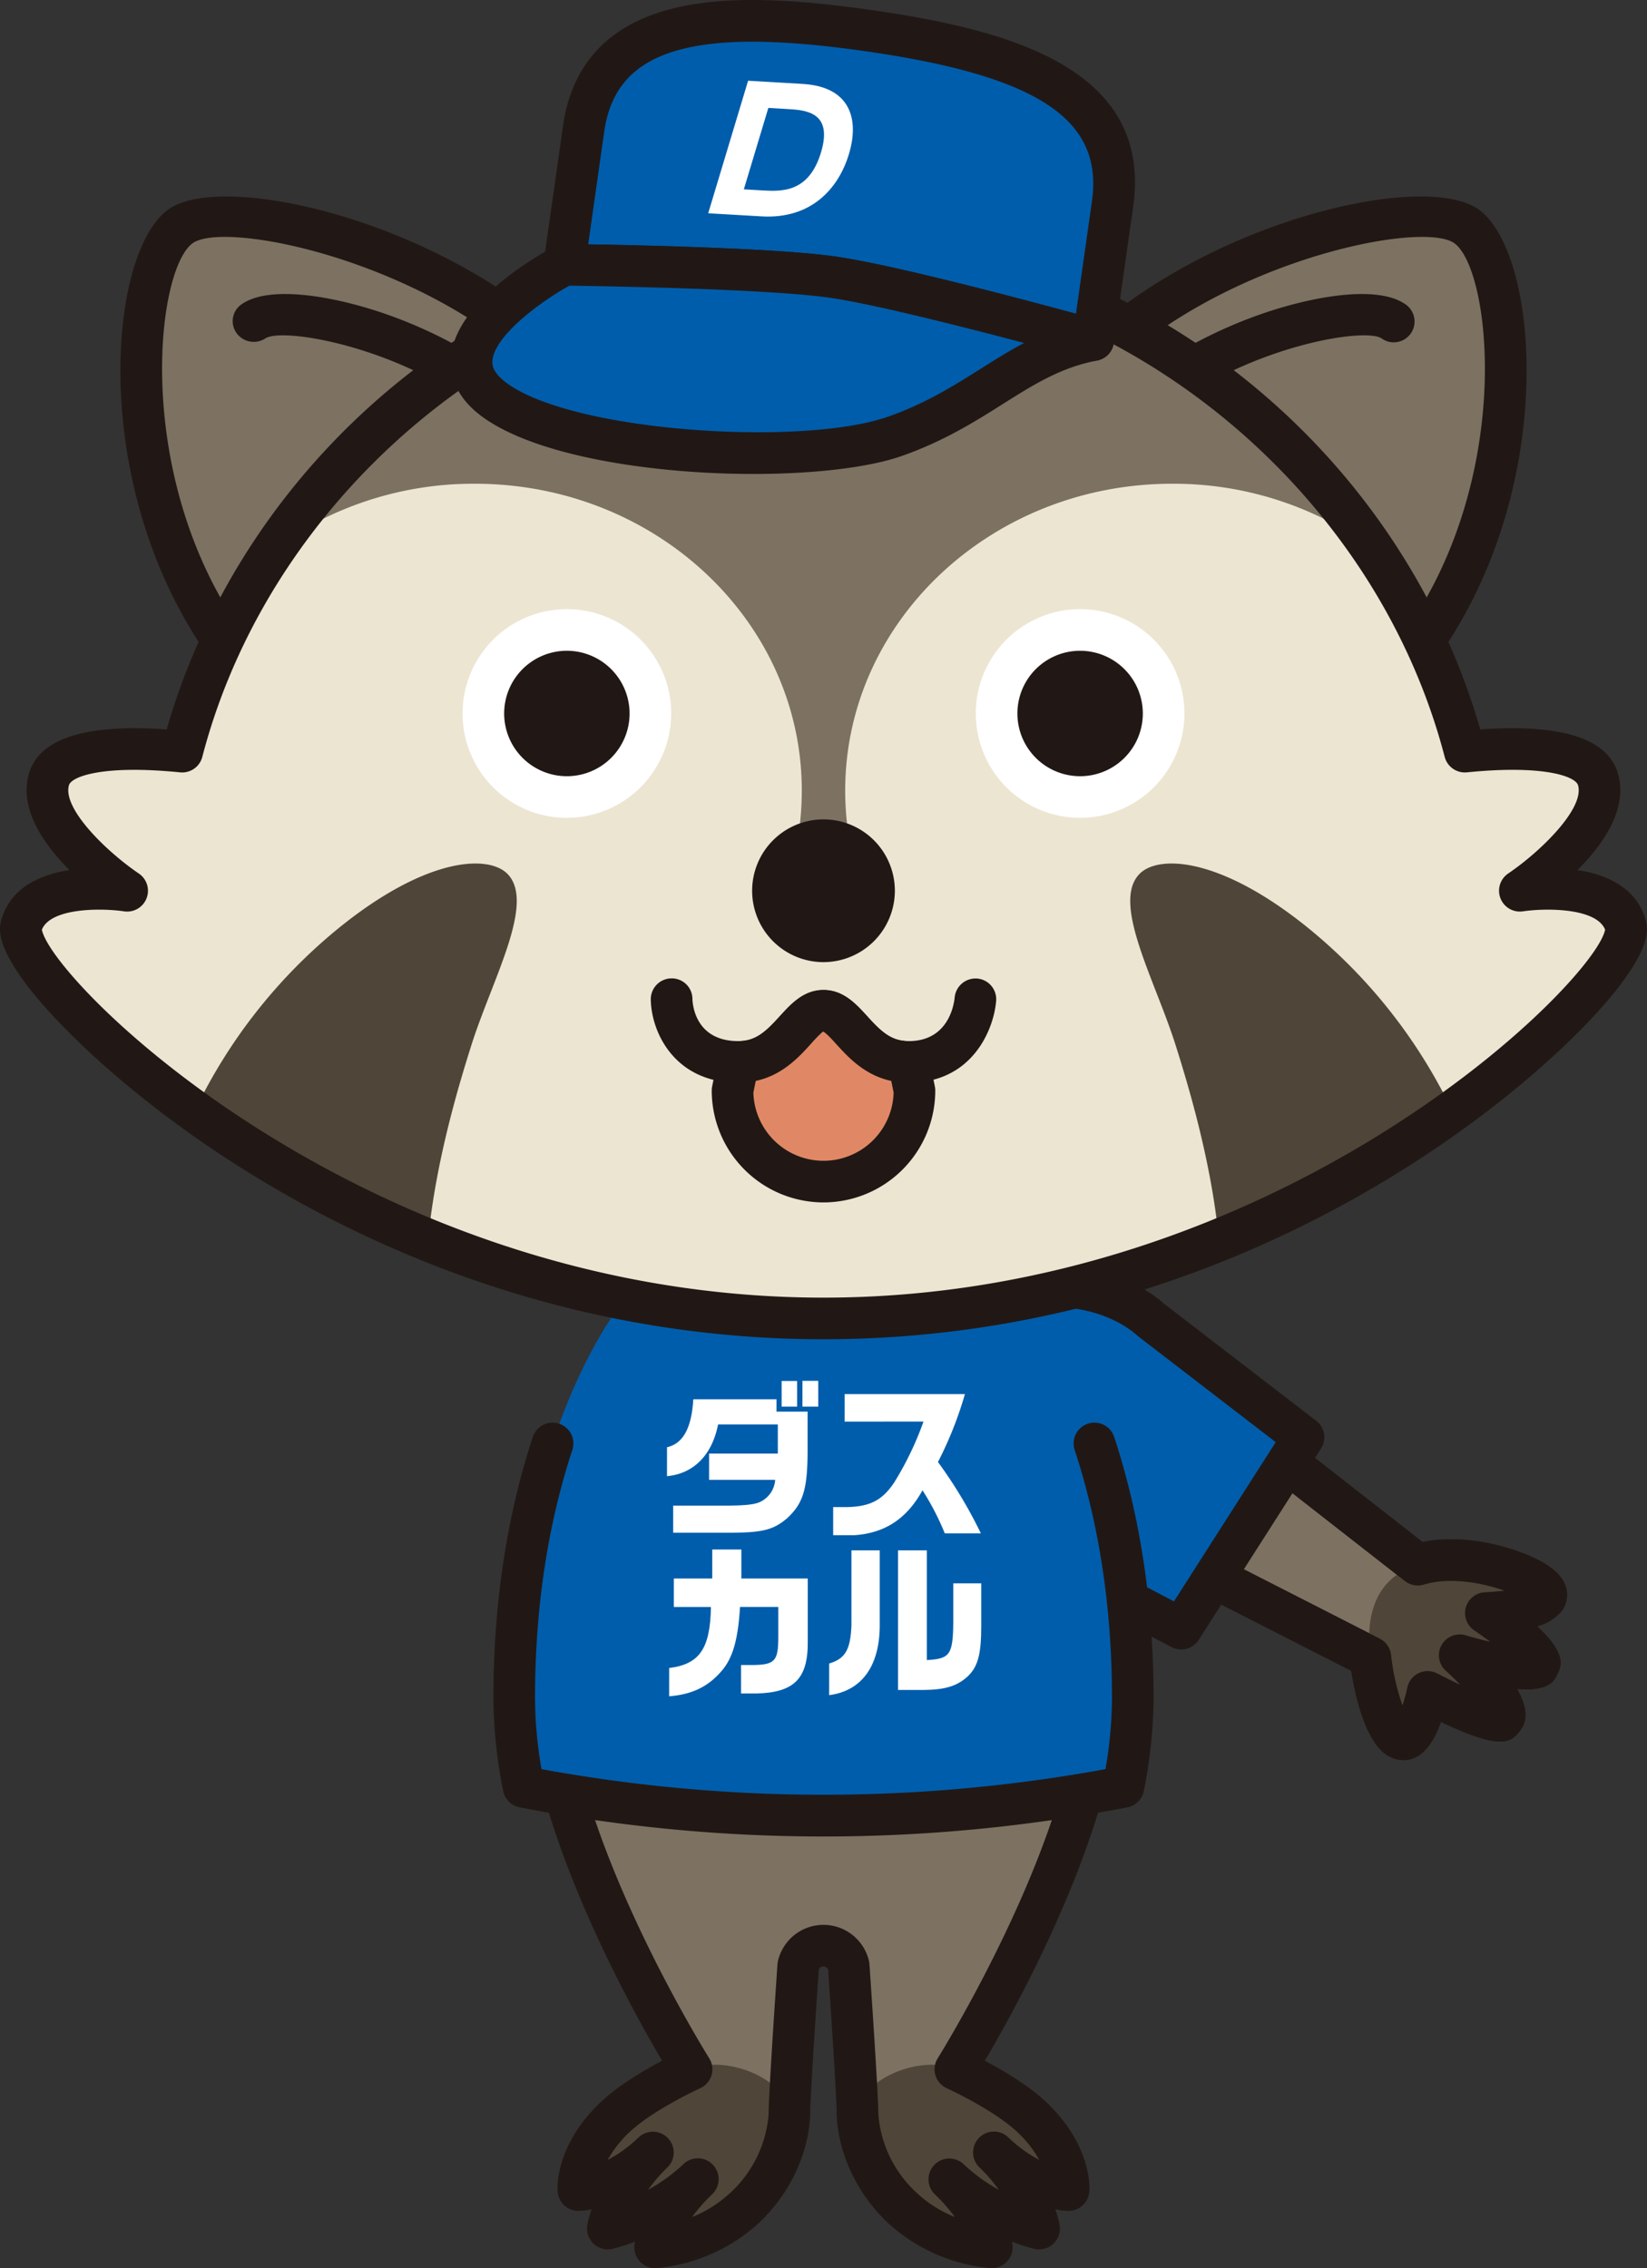
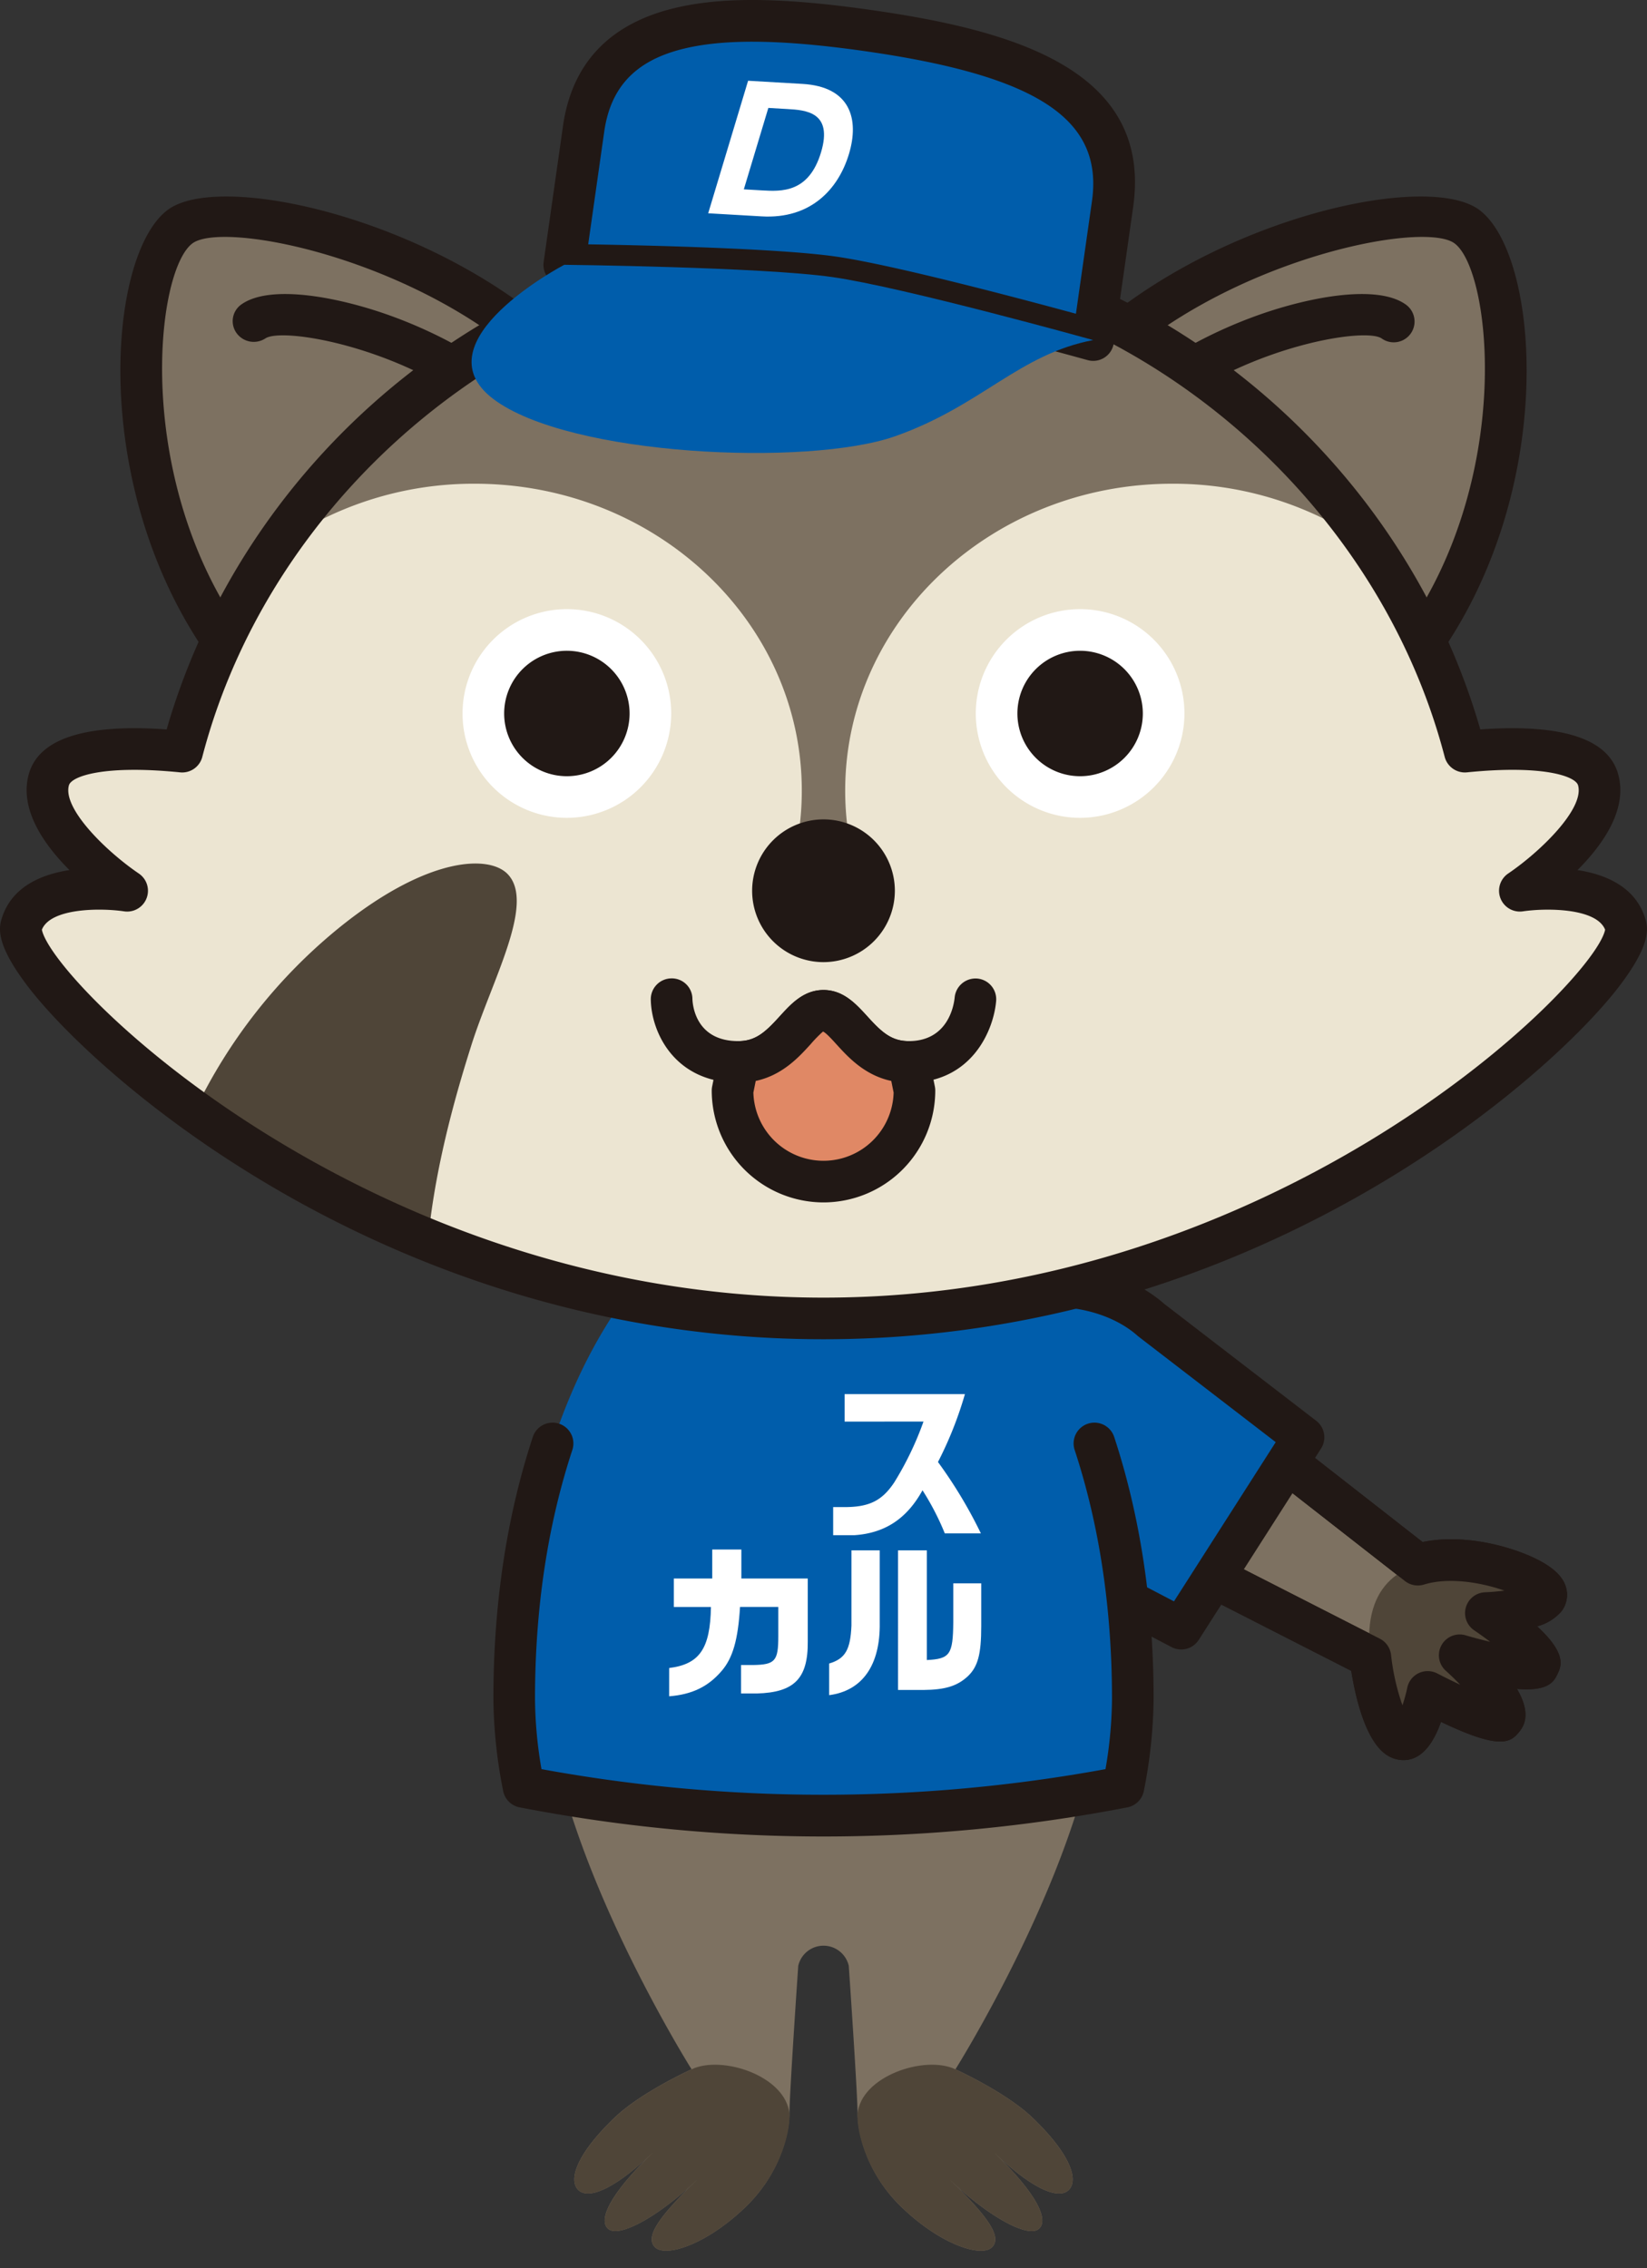
<svg xmlns="http://www.w3.org/2000/svg" width="364.668" height="502.116" viewBox="0 0 364.668 502.116">
  <rect x="0" y="0" width="364.668" height="502.116" fill="#333333" stroke="none" />
  <g transform="translate(-1180.209 -247.279)">
    <path d="M1522.528,599.984c-.788-3.425-17.075-9.8-28.4-6.327l-46.914-36.644-18.543,29.1,54.954,28.032c1.018,8.716,4.183,18.8,7.632,18.142,2.974-.57,5.053-10.463,5.053-10.463s15.121,7.864,16.569,6.09c2.686-3.29-9.474-14.2-9.474-14.2s16.248,4.8,17.513,2.13-11.723-11.469-11.723-11.469S1523.407,603.807,1522.528,599.984Z" fill="#7d7161" />
    <path d="M1490.944,636.923a6.787,6.787,0,0,1-4.013-1.363c-4.638-3.4-6.748-13.384-7.538-18.4l-52.813-26.94a4.61,4.61,0,0,1-1.793-6.581l18.543-29.1a4.608,4.608,0,0,1,6.722-1.155l45.139,35.258c10.058-2.063,21.431,1.523,26.616,4.517,3.01,1.738,4.716,3.634,5.212,5.8h0a6.019,6.019,0,0,1-1.123,5.081,10.808,10.808,0,0,1-5.346,3.267c6.625,6.092,5.322,8.847,4.534,10.511-.76,1.6-1.875,3.944-9,3.338,3.455,5.889,1.277,8.556.364,9.676-1.93,2.364-4.534,3.67-17.184-2.373-1.767,4.983-4.159,7.786-7.141,8.357A6.276,6.276,0,0,1,1490.944,636.923Zm-55.659-52.612,50.435,25.727a4.607,4.607,0,0,1,2.483,3.57,50.53,50.53,0,0,0,2.529,11.19,37.279,37.279,0,0,0,1.072-3.927,4.612,4.612,0,0,1,6.634-3.137c1.681.874,3.424,1.728,5.084,2.5-1.015-1.056-2.1-2.116-3.191-3.093a4.607,4.607,0,0,1,4.381-7.848c1.8.531,3.668,1.019,5.437,1.432-1.137-.861-2.339-1.726-3.535-2.538a4.609,4.609,0,0,1,2.4-8.419c1.413-.057,2.9-.19,4.288-.371-4.888-1.718-12.15-3.072-17.817-1.335a4.606,4.606,0,0,1-4.189-.774l-42.917-33.522Zm82.753,16.705Z" fill="#211815" />
    <path d="M1483.555,613.545c.94,8.844,4.176,19.417,7.7,18.74,2.974-.57,5.053-10.463,5.053-10.463s15.121,7.864,16.569,6.09c2.686-3.29-9.474-14.2-9.474-14.2s16.248,4.8,17.513,2.13-11.723-11.468-11.723-11.468,14.21-.566,13.331-4.389C1521.265,594.492,1480.138,581.4,1483.555,613.545Z" fill="#4f4538" />
    <path d="M1490.944,636.923a6.787,6.787,0,0,1-4.013-1.363c-4.638-3.4-6.748-13.384-7.538-18.4l-52.813-26.94a4.61,4.61,0,0,1-1.793-6.581l18.543-29.1a4.608,4.608,0,0,1,6.722-1.155l45.139,35.258c10.058-2.063,21.431,1.523,26.616,4.517,3.01,1.738,4.716,3.634,5.212,5.8h0a6.019,6.019,0,0,1-1.123,5.081,10.808,10.808,0,0,1-5.346,3.267c6.625,6.092,5.322,8.847,4.534,10.511-.76,1.6-1.875,3.944-9,3.338,3.455,5.889,1.277,8.556.364,9.676-1.93,2.364-4.534,3.67-17.184-2.373-1.767,4.983-4.159,7.786-7.141,8.357A6.276,6.276,0,0,1,1490.944,636.923Zm-55.659-52.612,50.435,25.727a4.607,4.607,0,0,1,2.483,3.57,50.53,50.53,0,0,0,2.529,11.19,37.279,37.279,0,0,0,1.072-3.927,4.612,4.612,0,0,1,6.634-3.137c1.681.874,3.424,1.728,5.084,2.5-1.015-1.056-2.1-2.116-3.191-3.093a4.607,4.607,0,0,1,4.381-7.848c1.8.531,3.668,1.019,5.437,1.432-1.137-.861-2.339-1.726-3.535-2.538a4.609,4.609,0,0,1,2.4-8.419c1.413-.057,2.9-.19,4.288-.371-4.888-1.718-12.15-3.072-17.817-1.335a4.606,4.606,0,0,1-4.189-.774l-42.917-33.522Zm82.753,16.705Z" fill="#211815" />
    <path d="M1301.078,618.431c0,35.719,32.254,86.934,32.254,86.934s-11.143,5.041-17.034,10.686c-8.656,8.3-10.241,13.931-8.032,16.049s7.877-.04,16.533-8.336c-8.656,8.3-12.354,14.617-10.006,16.867s11.268-2.652,19.924-10.948c-8.656,8.3-11.8,12.852-9.452,15.1s11.268-.548,19.924-8.844S1355,717.874,1355,715.3c0-4.488,1.95-32.836,1.95-32.836a5.739,5.739,0,0,1,11.189,0s1.951,28.348,1.951,32.836c0,2.577,1.151,12.347,9.808,20.644s17.576,11.093,19.924,8.844-.8-6.806-9.452-15.1c8.656,8.3,17.577,13.2,19.924,10.948s-1.35-8.571-10.006-16.867c8.656,8.3,14.323,10.454,16.533,8.336s.624-7.752-8.032-16.049c-5.891-5.645-17.034-10.686-17.034-10.686s32.254-51.215,32.254-86.934" fill="#7d7161" />
    <path d="M1390.5,581.033l51.251,26.789,27.078-42.366-33.72-25.941c-11.337-10.07-33.652-10.457-42.4,1.765C1383.757,553.794,1390.5,581.033,1390.5,581.033Z" fill="#005dab" />
    <path d="M1441.746,612.429a4.6,4.6,0,0,1-2.131-.524l-51.25-26.789a4.611,4.611,0,0,1-2.339-2.977c-.742-3-6.966-29.7,2.936-43.539,4.34-6.066,11.576-9.95,20.374-10.937,10.545-1.187,21.524,1.995,28.7,8.294l33.6,25.847a4.606,4.606,0,0,1,1.073,6.133L1445.631,610.3A4.6,4.6,0,0,1,1441.746,612.429Zm-47.223-34.492,45.618,23.844,22.528-35.248L1432.3,543.167c-.085-.066-.169-.135-.25-.207-5.206-4.624-13.727-7.034-21.684-6.139-6.167.691-11.106,3.228-13.907,7.141C1390.667,552.055,1392.8,569.668,1394.523,577.937Z" fill="#211815" />
    <path d="M1355,715.3c.211,2.569-1.151,12.347-9.808,20.644s-17.576,11.093-19.924,8.844.8-6.806,9.452-15.1c-8.656,8.3-17.577,13.2-19.924,10.948s1.35-8.571,10.006-16.867c-8.656,8.3-14.323,10.454-16.533,8.336s-.624-7.752,8.032-16.049c5.891-5.645,17.034-10.686,17.034-10.686C1340.06,702.149,1354.307,706.872,1355,715.3Z" fill="#4f4538" />
    <path d="M1370.087,715.3c-.211,2.569,1.151,12.347,9.808,20.644s17.576,11.093,19.924,8.844-.8-6.806-9.452-15.1c8.656,8.3,17.577,13.2,19.924,10.948s-1.35-8.571-10.006-16.867c8.656,8.3,14.323,10.454,16.533,8.336s.624-7.752-8.032-16.049c-5.891-5.645-17.034-10.686-17.034-10.686C1385.024,702.149,1370.777,706.872,1370.087,715.3Z" fill="#4f4538" />
-     <path d="M1325.266,749.393a4.608,4.608,0,0,1-4.576-5.142c.013-.118.046-.363.117-.723a42.655,42.655,0,0,1-4.959,1.587,4.605,4.605,0,0,1-5.606-5.2,22.628,22.628,0,0,1,.949-3.537,16.419,16.419,0,0,1-2.925.33,4.607,4.607,0,0,1-4.592-4.239c-.083-1.015-.513-10.208,9.435-19.744,3.893-3.73,9.665-7.124,13.69-9.255-7.863-13.34-30.329-54.162-30.329-85.038a4.608,4.608,0,0,1,9.215,0c0,34,31.23,83.977,31.545,84.478a4.605,4.605,0,0,1-2,6.652c-.1.048-10.505,4.794-15.747,9.817a24.81,24.81,0,0,0-4.721,6.043,29.508,29.508,0,0,0,6.847-4.984,4.608,4.608,0,0,1,6.377,6.653,34.114,34.114,0,0,0-4.272,4.946,37.914,37.914,0,0,0,7.812-5.68,4.608,4.608,0,0,1,6.377,6.654,37.27,37.27,0,0,0-4.446,5.053,27.047,27.047,0,0,0,8.542-5.449,26.324,26.324,0,0,0,8.389-17.317c0-4.593,1.881-31.988,1.96-33.152a4.826,4.826,0,0,1,.1-.709,10.346,10.346,0,0,1,20.173,0,4.578,4.578,0,0,1,.1.709c.08,1.164,1.962,28.559,1.962,33.152a26.324,26.324,0,0,0,8.387,17.317,27.06,27.06,0,0,0,8.543,5.447,37.393,37.393,0,0,0-4.447-5.051,4.609,4.609,0,0,1,6.378-6.654,37.987,37.987,0,0,0,7.811,5.682,33.99,33.99,0,0,0-4.272-4.948,4.608,4.608,0,0,1,6.378-6.653,29.41,29.41,0,0,0,6.85,4.984,24.82,24.82,0,0,0-4.726-6.043c-5.239-5.023-15.641-9.769-15.744-9.817a4.607,4.607,0,0,1-2-6.652c.317-.5,31.545-50.517,31.545-84.478a4.608,4.608,0,0,1,9.215,0c0,30.876-22.466,71.7-30.328,85.038,4.025,2.131,9.8,5.525,13.689,9.255,9.95,9.538,9.518,18.729,9.436,19.746a4.609,4.609,0,0,1-4.593,4.237,16.078,16.078,0,0,1-2.925-.33,22.913,22.913,0,0,1,.951,3.537,4.609,4.609,0,0,1-5.608,5.2,42.77,42.77,0,0,1-4.957-1.587c.071.36.1.6.117.722a4.607,4.607,0,0,1-4.8,5.137,38.7,38.7,0,0,1-22.89-10.12c-10.911-10.457-11.226-22.618-11.226-23.97,0-3.485-1.348-23.886-1.909-32.06a1.157,1.157,0,0,0-2.058,0c-.561,8.174-1.908,28.575-1.908,32.06,0,1.352-.315,13.512-11.226,23.97a38.709,38.709,0,0,1-22.89,10.12C1325.414,749.391,1325.339,749.393,1325.266,749.393Z" fill="#211815" />
    <path d="M1428.949,642.858a104.185,104.185,0,0,0,2.076-19.5c0-66.045-30.661-114.683-68.483-114.683s-68.483,48.638-68.483,114.683a104.185,104.185,0,0,0,2.076,19.5,349.6,349.6,0,0,0,132.814,0Z" fill="#005dab" />
    <path d="M1311.455,336.458c-23.936-32.945-80.532-46.881-91.309-39.051s-15.918,56.9,10.678,93.509" fill="#7d7161" />
    <path d="M1230.829,395.524a4.6,4.6,0,0,1-3.732-1.9c-27.32-37.6-23.227-90.087-9.661-99.946,13.391-9.731,72.552,5.4,97.746,40.07a4.608,4.608,0,0,1-7.454,5.418c-23.306-32.078-76.943-43.781-84.876-38.034-8.267,6.009-13.3,52.668,11.7,87.075a4.608,4.608,0,0,1-3.722,7.316Z" fill="#211815" />
    <path d="M1300.428,350.494a4.6,4.6,0,0,1-3.732-1.9c-16.226-22.335-53.043-29.459-57.716-26.408a4.7,4.7,0,0,1-6.4-1.179,4.515,4.515,0,0,1,1-6.281c6.4-4.654,21.706-1.637,32.868,2.363,9.47,3.393,26.963,11.294,37.711,26.087a4.609,4.609,0,0,1-3.723,7.317Z" fill="#211815" />
    <path d="M1413.629,336.458c23.936-32.945,80.533-46.881,91.309-39.051s15.918,56.9-10.678,93.509" fill="#7d7161" />
    <path d="M1494.255,395.524a4.608,4.608,0,0,1-3.723-7.316c25-34.407,19.966-81.066,11.7-87.075-7.916-5.744-61.566,5.952-84.874,38.034a4.608,4.608,0,0,1-7.454-5.418c25.193-34.678,84.351-49.8,97.746-40.07,13.568,9.859,17.659,62.345-9.661,99.946A4.6,4.6,0,0,1,1494.255,395.524Z" fill="#211815" />
    <path d="M1424.657,350.494a4.609,4.609,0,0,1-3.723-7.317c10.747-14.793,28.239-22.694,37.711-26.087,11.159-4,26.464-7.019,32.866-2.363a4.607,4.607,0,1,1-5.417,7.454c-4.66-3.042-41.482,4.081-57.706,26.414A4.6,4.6,0,0,1,1424.657,350.494Z" fill="#211815" />
    <path d="M1362.542,539.147c107.619,0,180.55-76.569,177.625-86.928-3.058-10.828-23.442-7.748-23.442-7.748s20.384-13.772,17.326-24.6c-2.212-7.835-19.9-7.165-29.5-6.2-15.692-60.183-73.3-111.343-142.005-111.343s-126.313,51.16-142.005,111.343c-9.608-.968-27.292-1.638-29.5,6.2-3.058,10.828,17.326,24.6,17.326,24.6s-20.384-3.08-23.442,7.748C1181.992,462.578,1254.923,539.147,1362.542,539.147Z" fill="#ece5d2" />
    <path d="M1292.658,440.828c-4.109-4.365-17.691-3.939-36.988,11.527a117.692,117.692,0,0,0-32.414,41,248.282,248.282,0,0,0,51.736,28.473c1.669-17.807,7.154-35.43,9.512-42.946C1289.091,464.266,1298.773,447.325,1292.658,440.828Z" fill="#4f4538" />
-     <path d="M1469.414,452.355c-19.3-15.466-32.879-15.892-36.987-11.527-6.115,6.5,3.567,23.438,8.153,38.056,2.358,7.516,7.843,25.139,9.512,42.946a248.278,248.278,0,0,0,51.736-28.473A117.692,117.692,0,0,0,1469.414,452.355Z" fill="#4f4538" />
    <path d="M1285.332,354.363c39.989,0,72.407,30.42,72.407,67.945a64.077,64.077,0,0,1-4.531,23.687h18.668a64.079,64.079,0,0,1-4.531-23.687c0-37.525,32.418-67.945,72.407-67.945a75.183,75.183,0,0,1,43.961,13.969c-26.3-38.45-70.752-66-121.171-66s-94.875,27.551-121.171,66A75.183,75.183,0,0,1,1285.332,354.363Z" fill="#7d7161" />
    <path d="M1362.542,543.755c-95.561,0-160.971-58.022-176.351-78.348-6.315-8.347-6.368-12.1-5.706-14.441,2.047-7.253,8.7-10.091,15.1-11.076-5.731-5.74-11.166-13.564-8.989-21.271,2.213-7.839,12.454-11.153,30.512-9.865,18.645-64.566,79.185-111.03,145.431-111.03s126.787,46.464,145.43,111.03c18.05-1.284,28.3,2.028,30.513,9.865,2.177,7.707-3.259,15.531-8.988,21.271,6.4.984,13.055,3.823,15.1,11.076.662,2.34.609,6.1-5.71,14.444C1523.509,485.734,1458.1,543.755,1362.542,543.755ZM1189.481,453.09c2.356,11.822,72.2,81.45,173.061,81.45s170.706-69.63,173.061-81.45c-1.908-4.813-12.982-4.834-18.2-4.063a4.609,4.609,0,0,1-3.265-8.372c7.105-4.816,16.936-14.354,15.475-19.532-.57-2.009-7.751-4.57-24.609-2.864a4.623,4.623,0,0,1-4.921-3.423c-16.038-61.511-75.17-107.9-137.546-107.9S1241.035,353.325,1225,414.836a4.6,4.6,0,0,1-4.921,3.423c-16.851-1.7-24.04.856-24.608,2.864-1.463,5.178,8.369,14.716,15.475,19.532a4.608,4.608,0,0,1-3.271,8.372C1202.46,448.25,1191.391,448.275,1189.481,453.09Z" fill="#211815" />
    <circle cx="14.269" cy="14.269" r="14.269" transform="translate(1348.273 430.197)" fill="#211815" />
    <path d="M1362.542,460.27a15.8,15.8,0,1,1,15.8-15.8A15.822,15.822,0,0,1,1362.542,460.27Zm0-28.537a12.732,12.732,0,1,0,12.732,12.733A12.747,12.747,0,0,0,1362.542,431.733Z" fill="#211815" />
    <circle cx="18.492" cy="18.492" r="18.492" transform="translate(1400.869 386.735)" fill="#211815" />
    <path d="M1419.361,428.327a23.1,23.1,0,1,1,23.1-23.1A23.126,23.126,0,0,1,1419.361,428.327Zm0-36.985a13.885,13.885,0,1,0,13.885,13.884A13.9,13.9,0,0,0,1419.361,391.342Z" fill="#fff" />
    <circle cx="18.492" cy="18.492" r="18.492" transform="translate(1287.231 386.735)" fill="#211815" />
    <path d="M1305.723,428.327a23.1,23.1,0,1,1,23.1-23.1A23.126,23.126,0,0,1,1305.723,428.327Zm0-36.985a13.885,13.885,0,1,0,13.884,13.884A13.9,13.9,0,0,0,1305.723,391.342Z" fill="#fff" />
    <path d="M1362.542,653.831a354.567,354.567,0,0,1-67.282-6.45,4.6,4.6,0,0,1-3.648-3.65,108.682,108.682,0,0,1-2.16-20.374c0-20.9,2.943-40.418,8.746-58.031a4.608,4.608,0,0,1,8.753,2.882c-5.5,16.682-8.284,35.237-8.284,55.149a94.611,94.611,0,0,0,1.437,15.562,346.546,346.546,0,0,0,124.875,0,94.517,94.517,0,0,0,1.439-15.562c0-19.912-2.787-38.467-8.284-55.149a4.608,4.608,0,0,1,8.753-2.882c5.8,17.613,8.746,37.136,8.746,58.031a108.844,108.844,0,0,1-2.16,20.374,4.605,4.605,0,0,1-3.648,3.65A354.428,354.428,0,0,1,1362.542,653.831Z" fill="#211815" />
    <path d="M1305.145,305.9s43.647.482,59.356,2.717,57.758,13.947,57.758,13.947l4.281-30.086c3.606-25.341-21.932-33.848-54.272-38.449s-59.236-3.557-62.842,21.784Z" fill="#005dab" />
    <path d="M1422.259,327.169a4.57,4.57,0,0,1-1.236-.169c-.419-.116-41.941-11.655-57.172-13.824s-58.323-2.666-58.757-2.67a4.607,4.607,0,0,1-4.51-5.257l4.281-30.087c1.94-13.641,10.038-22.368,24.071-25.937,10.493-2.67,24.059-2.6,43.982.241,31.212,4.441,62.532,13.1,58.184,43.66l-4.282,30.085a4.607,4.607,0,0,1-4.561,3.958Zm-111.815-25.8c12.164.2,41.992.878,54.706,2.687s41.546,9.483,53.284,12.679l3.546-24.906c2.582-18.152-12.008-27.781-50.361-33.239-18.427-2.621-31.265-2.758-40.411-.433-10.346,2.632-15.819,8.449-17.221,18.306Z" fill="#211815" />
    <path d="M1422.259,322.562s-42.05-11.712-57.758-13.947-59.356-2.717-59.356-2.717-32.469,16.988-15.732,29.689,69.842,15.017,88.992,8.263S1405.739,325.714,1422.259,322.562Z" fill="#005dab" />
-     <path d="M1347.05,352.2c-22.648,0-48.669-4.02-60.422-12.938-5.947-4.513-6.854-9.532-6.569-12.947,1.063-12.693,20.713-23.324,22.95-24.494a4.684,4.684,0,0,1,2.187-.525c1.794.019,44.13.511,59.954,2.763s56.617,13.588,58.344,14.07a4.607,4.607,0,0,1-.372,8.964c-8.045,1.535-13.987,5.283-20.867,9.622-6.092,3.843-13,8.2-22.316,11.484C1372.546,350.8,1360.382,352.2,1347.05,352.2Zm-40.769-41.674c-7.137,3.954-16.6,11.309-17.039,16.561-.055.666-.2,2.438,2.956,4.834,14.546,11.035,65.762,14.263,84.675,7.588,8.344-2.942,14.506-6.83,20.465-10.589,3.2-2.016,6.318-3.983,9.623-5.716-13.609-3.6-33.545-8.661-43.11-10.023C1350.046,311.212,1313.354,310.618,1306.281,310.521Z" fill="#211815" />
-     <path d="M1327.893,567.654c3.536-.774,5.452-4.237,5.821-10.61h18.419v2.727h6.889v8.841c-.036,8.364-.994,11.42-4.42,14.663-3.058,2.652-5.416,3.279-12.674,3.315h-12.672v-6h11.825c5.047-.038,6.889-.332,8.179-1.253a5.789,5.789,0,0,0,2.578-4.459h-14.625v-5.819h15.214v-6.448H1339.2c-1.326,6.779-5.415,10.905-11.309,11.457Zm28.809-14.663v5.674h-3.427v-5.674Zm4.678-.036v5.71h-3.5v-5.71Z" fill="#fff" />
    <path d="M1367.221,561.982V555.9h26.635a83.246,83.246,0,0,1-5.967,15.03,102.112,102.112,0,0,1,9.5,15.8H1389.4a58.439,58.439,0,0,0-4.936-9.542c-3.5,6.337-8.363,9.505-15.143,9.947h-4.64v-6.226H1367c5.6.036,8.473-1.363,11.2-5.453a70.019,70.019,0,0,0,6.484-13.482Z" fill="#fff" />
    <path d="M1328.371,616.536c6.742-.848,9.1-4.311,9.247-13.52H1329.4v-6.3h8.51v-6.411h6.447v6.411h14.7v13.962c.073,8.179-2.985,11.273-11.275,11.493h-3.5v-6.3h2.653c4.9-.074,5.6-.883,5.6-6.337v-6.52h-8.472c-.443,7.221-1.584,11.273-4.053,14.147-2.985,3.5-6.557,5.231-11.642,5.636Z" fill="#fff" />
    <path d="M1374.994,590.489v16.026c.147,9.358-3.83,15.068-11.2,16.026v-7c3.574-1.067,4.715-3.058,4.937-8.436V590.489Zm4.053,0h6.373v24.279c5.12-.258,5.785-1.179,5.858-8.362v-8.621h6.189v9.5c0,6.19-.737,8.953-2.984,11.089-2.357,2.175-5.047,2.984-9.873,3.02h-5.563Z" fill="#fff" />
    <path d="M1345.848,265.154l12.037.7c10.61.614,12.623,7.784,10.292,15.519-2.372,7.881-8.552,14.43-19.309,13.808l-11.855-.687Zm-.945,24.04,3.983.23c4.32.249,10.391.6,13.106-8.411,2.7-8.975-3.4-9.366-7.493-9.6l-4.17-.242Z" fill="#fff" />
    <path d="M1381.4,486.969c-8.246,0-12.908-5.124-15.992-8.513-.947-1.044-2.384-2.622-2.981-2.817a29.279,29.279,0,0,0-2.748,2.817c-3.084,3.389-7.742,8.513-15.989,8.513-14,0-19.261-11.014-19.387-18.416a4.609,4.609,0,0,1,4.53-4.685,4.561,4.561,0,0,1,4.685,4.529c.051,1.532.8,9.357,10.172,9.357,3.891,0,6.06-2.078,9.174-5.5,2.48-2.726,5.291-5.815,9.68-5.815s7.2,3.089,9.683,5.816c3.11,3.421,5.282,5.5,9.173,5.5,8.813,0,10.031-8.067,10.187-9.683a4.642,4.642,0,0,1,4.994-4.167,4.593,4.593,0,0,1,4.188,4.943C1400.26,475.115,1395.557,486.969,1381.4,486.969Z" fill="#211815" />
    <path d="M1343.688,482.361c10.7,0,13.249-11.314,18.855-11.314s8.153,11.314,18.855,11.314l1.283,6.351a20.138,20.138,0,1,1-40.277,0Z" fill="#e08865" />
    <path d="M1362.542,513.462a24.774,24.774,0,0,1-24.745-24.749,4.677,4.677,0,0,1,.09-.913l1.284-6.352a4.608,4.608,0,0,1,4.517-3.694c3.891,0,6.06-2.078,9.174-5.5,2.48-2.727,5.291-5.816,9.68-5.816s7.2,3.089,9.683,5.816c3.11,3.421,5.282,5.5,9.173,5.5a4.607,4.607,0,0,1,4.517,3.694l1.284,6.352a4.668,4.668,0,0,1,.09.913A24.776,24.776,0,0,1,1362.542,513.462Zm-15.524-24.317a15.531,15.531,0,0,0,31.05,0l-.519-2.575c-5.915-1.268-9.575-5.292-12.143-8.114-.947-1.044-2.384-2.624-2.981-2.817a29.279,29.279,0,0,0-2.748,2.817c-2.568,2.822-6.227,6.845-12.14,8.114Z" fill="#211815" />
  </g>
</svg>